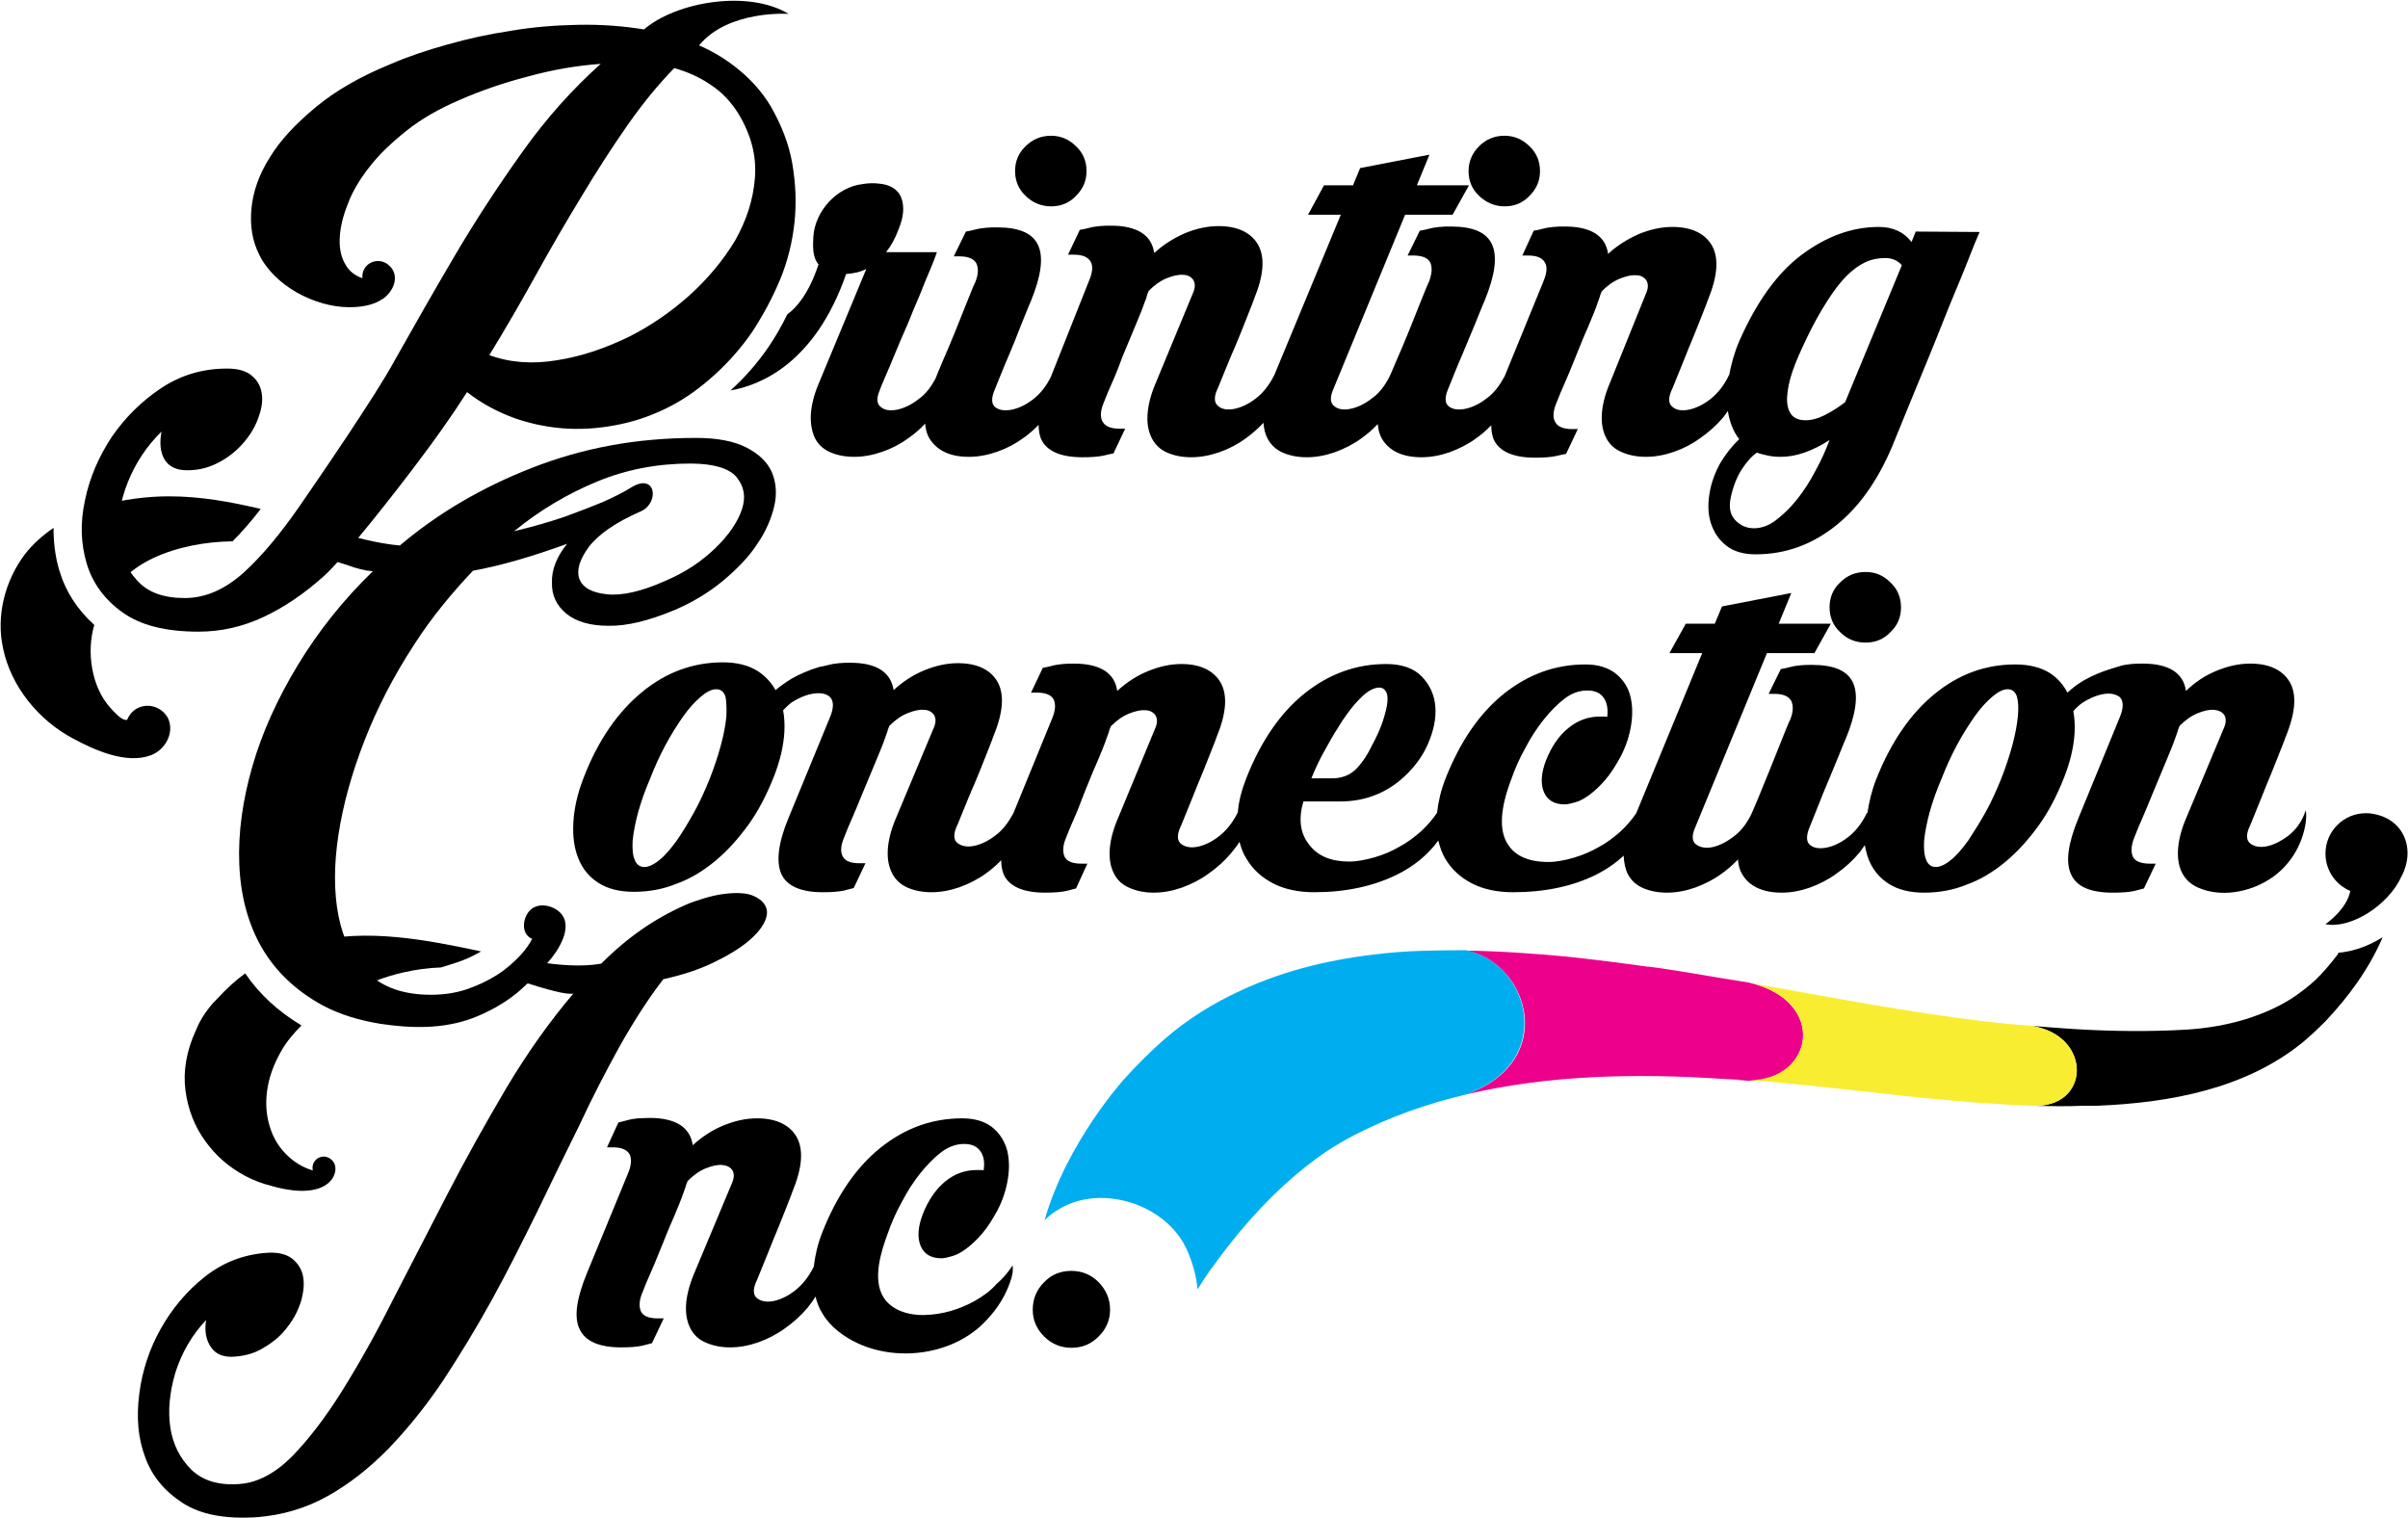
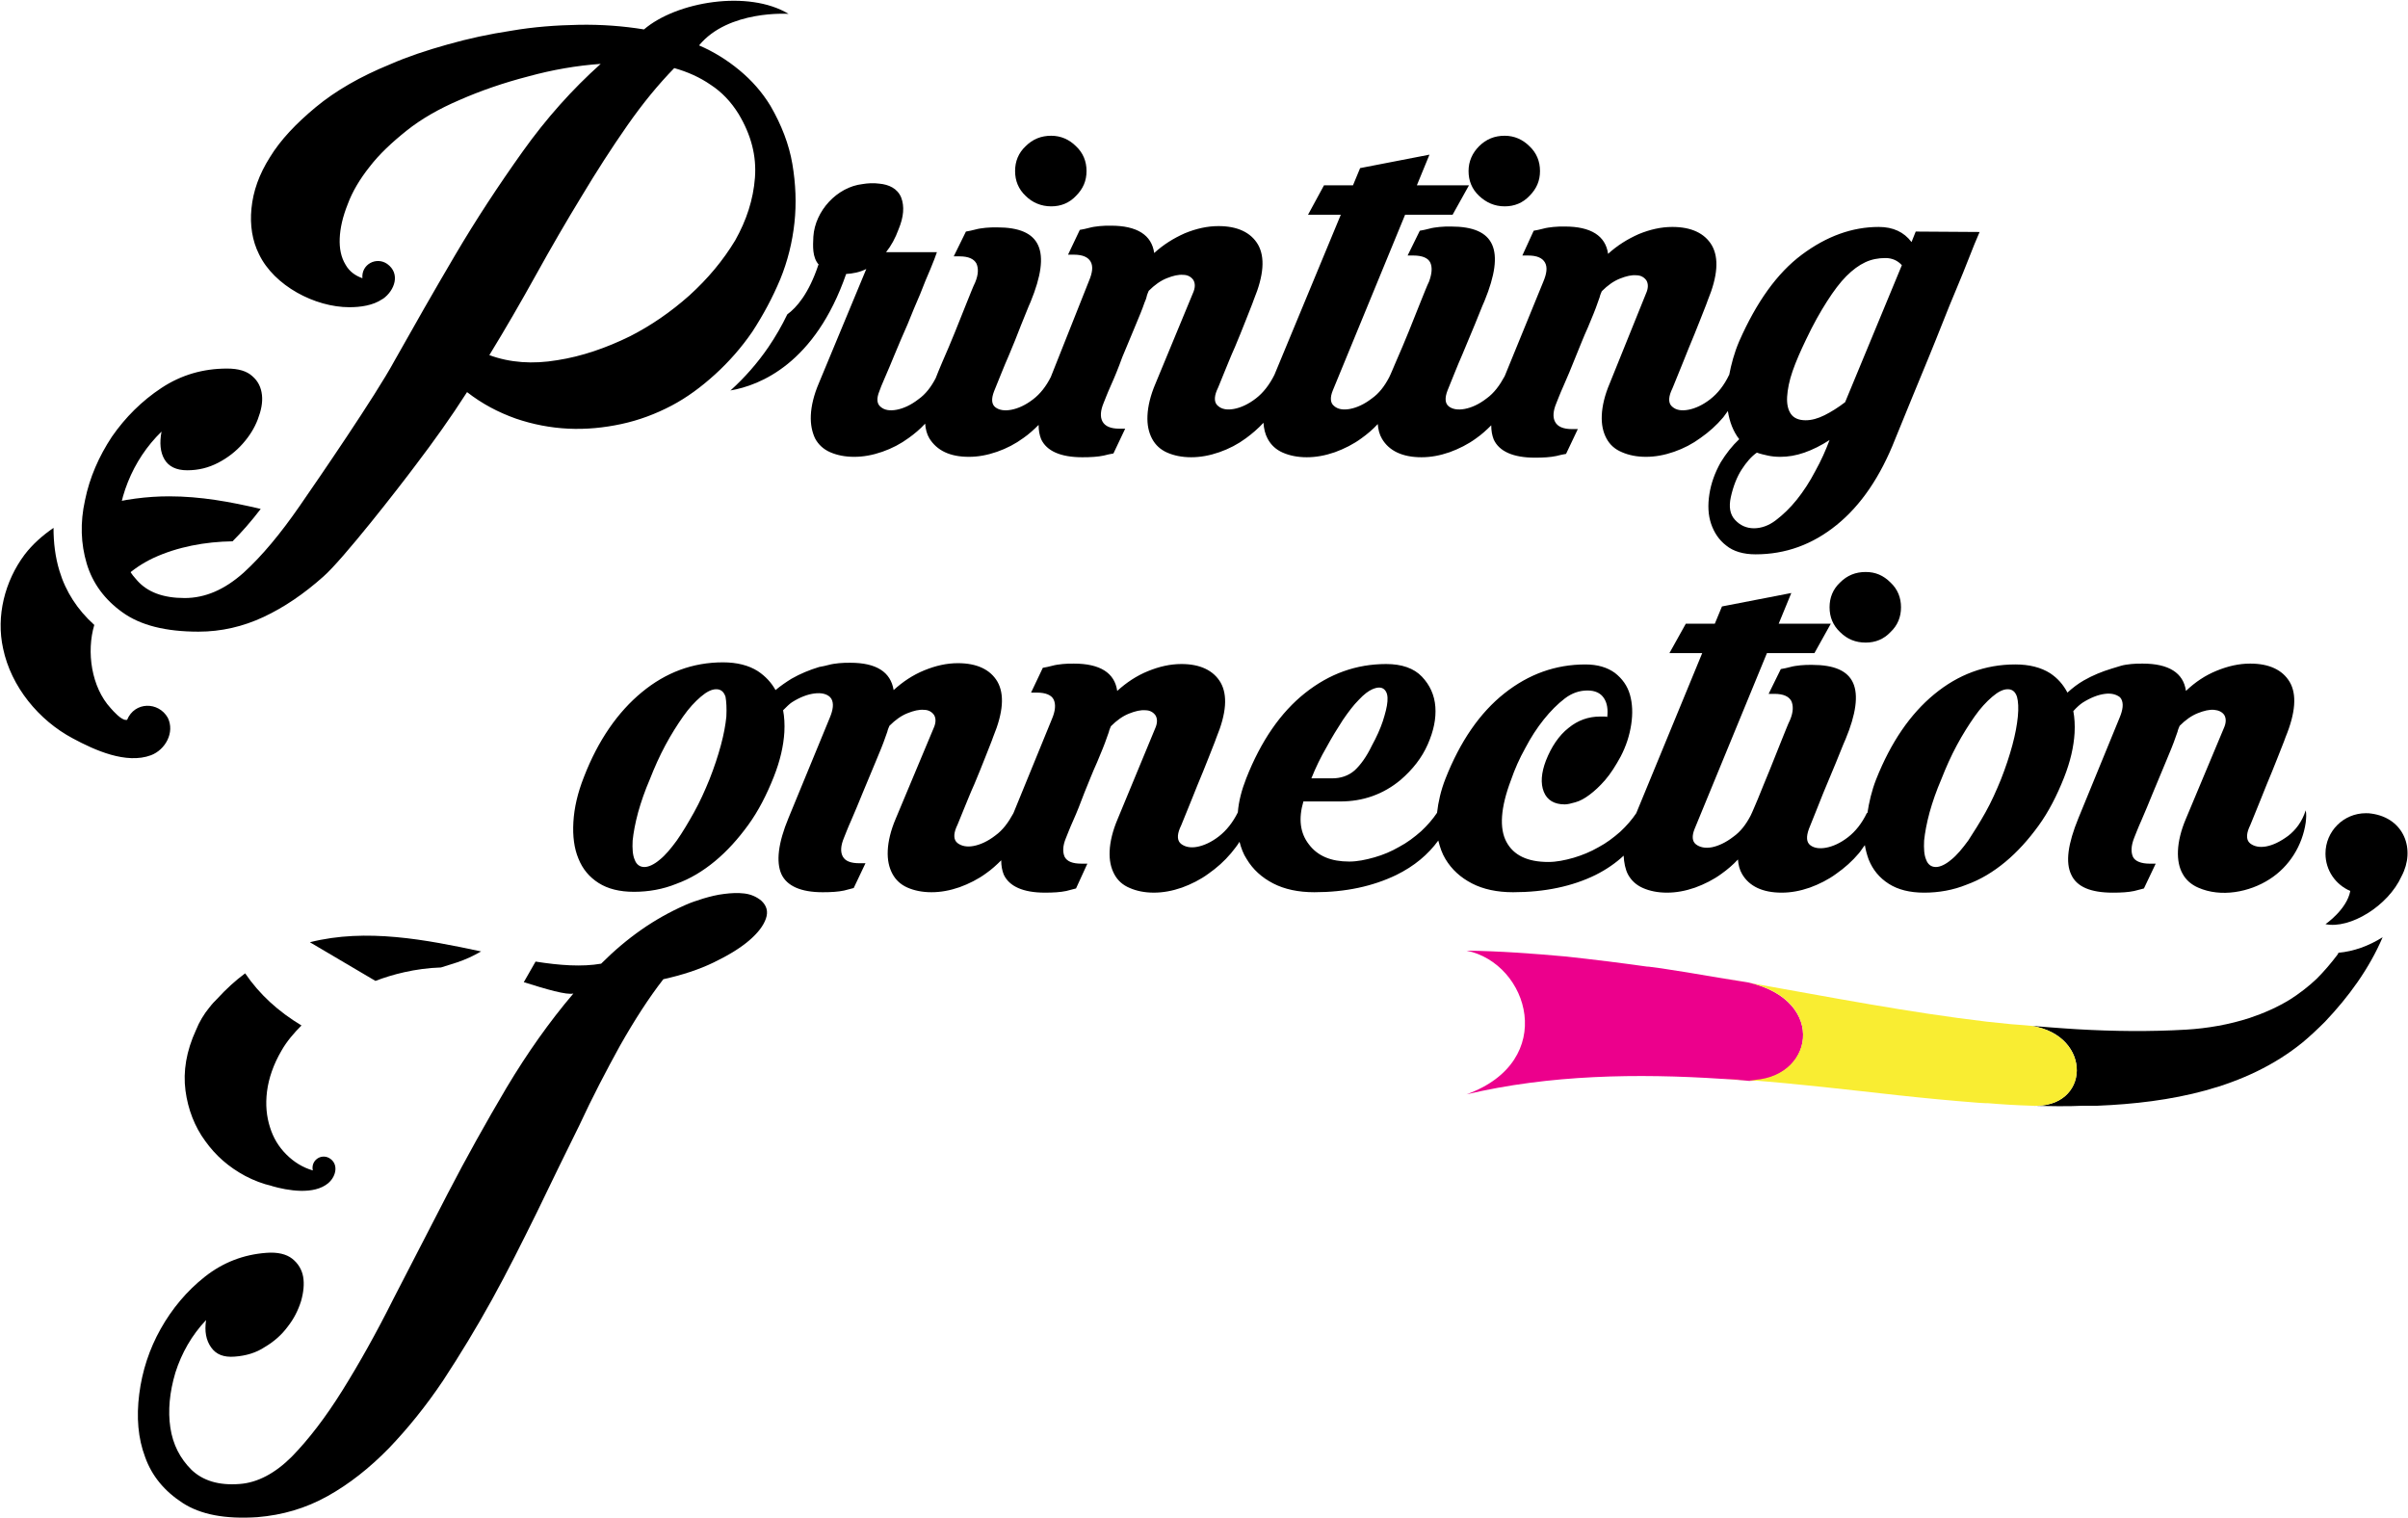
<svg xmlns="http://www.w3.org/2000/svg" id="Layer_1" viewBox="0 0 572.9 361.2" width="2500" height="1576">
  <style>.st0{fill:#ec008c}.st1{fill:#f9ed32}.st2{fill:#00aeef}</style>
  <path d="M250.1 49.1c2.3 0 4.3-.8 5.9-2.5 1.7-1.7 2.5-3.6 2.5-5.9 0-2.3-.8-4.3-2.5-5.9-1.6-1.6-3.6-2.5-5.9-2.5-2.4 0-4.4.8-6.1 2.5-1.7 1.6-2.5 3.6-2.5 5.9 0 2.3.8 4.3 2.5 5.9 1.6 1.6 3.7 2.5 6.1 2.5M358 49.1c2.3 0 4.3-.8 5.9-2.5 1.7-1.7 2.5-3.6 2.5-5.9 0-2.3-.8-4.3-2.5-5.9-1.6-1.6-3.6-2.5-5.9-2.5-2.4 0-4.4.8-6.1 2.5-1.6 1.6-2.5 3.6-2.5 5.9 0 2.3.8 4.3 2.5 5.9 1.7 1.6 3.7 2.5 6.1 2.5" />
  <path d="M455.8 55.1l-1 2.5c-1.8-2.4-4.4-3.6-7.8-3.6-6.3 0-12.4 2.2-18.3 6.6-5.9 4.4-10.8 11.3-14.9 20.6-1.2 2.8-1.9 5.5-2.4 8.1v-.1c-1.2 2.5-2.7 4.4-4.5 5.8-1.8 1.4-3.6 2.2-5.2 2.5-1.6.3-2.9.1-3.8-.7-.9-.7-1-2-.3-3.7.4-.8.9-2.2 1.7-4.1.8-1.9 1.6-4 2.5-6.2.9-2.2 1.8-4.3 2.6-6.4.8-2.1 1.5-3.7 1.9-4.9 2.4-5.8 2.7-10.1 1-13.1-1.7-2.9-4.9-4.4-9.4-4.4-2.7 0-5.3.6-8 1.7-2.7 1.2-5.1 2.7-7.3 4.7-.6-4.3-4.1-6.5-10.3-6.5-.9 0-1.8 0-2.7.1-.9.1-1.7.2-2.4.4-.8.2-1.6.4-2.3.5l-2.7 5.9h1.4c2.1 0 3.4.6 4 1.7.6 1.1.4 2.6-.4 4.5L358 89.5c-1.2 2.2-2.5 4-4.3 5.3-1.8 1.4-3.6 2.2-5.2 2.5-1.6.3-2.9.1-3.8-.6-.9-.7-1-2-.3-3.8 1.2-2.9 2.3-5.8 3.5-8.5l3-7.2c1-2.4 1.7-4.3 2.3-5.6 2.5-6.1 3.1-10.5 1.8-13.4-1.3-2.9-4.5-4.3-9.8-4.3-.9 0-1.8 0-2.7.1-.9.1-1.7.2-2.4.4-.8.2-1.6.4-2.3.5l-2.9 5.9h1.4c2.1 0 3.5.6 4 1.7s.4 2.6-.3 4.5c-.5 1-1.1 2.6-2 4.8-.9 2.2-1.8 4.5-2.8 7-1 2.5-2 4.8-3 7.1-.7 1.6-1.2 2.9-1.7 3.9-1.1 2.1-2.4 3.8-4.1 5-1.8 1.4-3.6 2.2-5.2 2.5-1.6.3-2.9.1-3.8-.7-.9-.7-1-2-.3-3.7l17.2-41.8h11.3l3.9-7h-12.4l3-7.3-16.5 3.2-1.7 4.1H315l-3.8 7h7.8l-15.8 38.1c-1.2 2.4-2.7 4.3-4.4 5.6-1.8 1.4-3.6 2.2-5.2 2.5-1.6.3-2.9.1-3.8-.7-.9-.7-1-2-.3-3.7.4-.8.9-2.2 1.7-4.1.8-1.9 1.6-4 2.6-6.2.9-2.2 1.8-4.3 2.6-6.4.8-2.1 1.5-3.7 1.9-4.9 2.4-5.8 2.7-10.1 1-13.1-1.7-2.9-4.9-4.4-9.4-4.4-2.7 0-5.3.6-8 1.7-2.7 1.2-5.1 2.7-7.3 4.7-.6-4.3-4.1-6.5-10.3-6.5-.9 0-1.8 0-2.7.1-.9.1-1.7.2-2.4.4-.8.2-1.6.4-2.3.5l-2.8 5.9h1.4c2.1 0 3.4.6 4 1.7.6 1.1.4 2.6-.4 4.5L250 89.7c-1.1 2.2-2.5 4-4.2 5.3-1.8 1.4-3.6 2.2-5.2 2.5-1.6.3-2.9.1-3.8-.6-.9-.7-1-2-.3-3.8 1.2-2.9 2.3-5.8 3.5-8.5 1-2.4 2-4.8 2.9-7.2 1-2.4 1.7-4.3 2.3-5.6 2.5-6.1 3.1-10.5 1.8-13.4-1.3-2.9-4.5-4.3-9.8-4.3-.9 0-1.8 0-2.7.1-.9.1-1.7.2-2.4.4-.8.2-1.6.4-2.3.5l-2.9 5.9h1.4c2.1 0 3.4.6 4 1.7.5 1.1.5 2.6-.3 4.5-.5 1-1.1 2.6-2 4.8-.9 2.2-1.8 4.5-2.8 7-1 2.5-2 4.8-3 7.1-.7 1.6-1.2 2.9-1.6 3.9-1.1 2.1-2.4 3.8-4.1 5-1.8 1.4-3.6 2.2-5.2 2.5-1.6.3-2.9.1-3.8-.7-.9-.7-1-2-.3-3.7.2-.6.6-1.6 1.3-3.2.7-1.6 1.5-3.5 2.4-5.7.9-2.2 1.9-4.5 3-7 1-2.5 2-4.9 3-7.2.9-2.3 1.7-4.3 2.5-6.1.7-1.7 1.2-3 1.5-3.9h-12.1c1.2-1.5 2.2-3.3 3-5.5 1.2-2.9 1.4-5.4.6-7.5-.9-2.2-3-3.1-5.2-3.3-1.4-.2-2.8-.1-4 .1-6.1.7-11.3 6.4-11.7 12.5-.1 2.2-.3 4.9 1.3 6.7h-.1c-2.3 6.9-5.2 10.2-7.4 11.8-1.3 2.7-2.8 5.3-4.5 7.8-2.6 3.8-5.6 7.2-8.9 10.2 0 0-.1 0-.1.1 7-1.2 20.1-6.4 27.5-27.7h-.1c1.7-.1 3.3-.4 4.9-1.2l-11.3 27.2c-1.2 2.8-1.8 5.4-1.9 7.6-.1 2.2.3 4 1 5.5.8 1.5 2 2.6 3.6 3.3 1.6.7 3.5 1.1 5.7 1.1s4.4-.4 6.7-1.2c2.3-.8 4.4-1.9 6.3-3.3 1.4-1 2.7-2.1 3.9-3.4.1 1.3.4 2.5 1 3.5 1.8 2.9 4.9 4.4 9.4 4.4 2.2 0 4.4-.4 6.7-1.2 2.3-.8 4.4-1.9 6.3-3.3 1.3-.9 2.5-2 3.6-3.1 0 1.3.2 2.4.6 3.4 1.3 2.8 4.6 4.3 9.8 4.3 2 0 3.7-.1 5.1-.4.8-.2 1.6-.4 2.3-.5l2.8-5.9h-1.4c-2.1 0-3.4-.6-4-1.7-.6-1.1-.5-2.6.3-4.5.3-.7.8-2.1 1.7-4.1.9-2 1.8-4.2 2.7-6.7l3-7.2c1-2.4 1.8-4.3 2.3-5.8.2-.5.4-.9.5-1.4.1-.5.3-.9.5-1.4 1.4-1.4 2.8-2.4 4.3-3 1.5-.6 2.8-.9 3.9-.8 1.1 0 1.9.5 2.4 1.2.5.8.5 1.9-.1 3.2l-8.9 21.5c-1.2 2.8-1.8 5.4-1.9 7.6-.1 2.2.3 4 1.1 5.5s2 2.6 3.6 3.3c1.6.7 3.5 1.1 5.7 1.1s4.4-.4 6.7-1.2c2.3-.8 4.4-1.9 6.3-3.3 1.5-1.1 2.9-2.3 4.2-3.7.1 1.4.4 2.7 1 3.8.8 1.5 2 2.6 3.6 3.3 1.6.7 3.5 1.1 5.7 1.1s4.4-.4 6.7-1.2c2.2-.8 4.4-1.9 6.3-3.3 1.4-1 2.7-2.1 3.9-3.4.1 1.3.4 2.5 1 3.5 1.7 2.9 4.9 4.4 9.4 4.4 2.2 0 4.4-.4 6.7-1.2 2.2-.8 4.4-1.9 6.3-3.3 1.3-.9 2.5-2 3.6-3.1 0 1.3.2 2.4.6 3.4 1.3 2.8 4.6 4.3 9.8 4.3 2 0 3.7-.1 5.1-.4.8-.2 1.6-.4 2.3-.5l2.8-5.9H374c-2.1 0-3.4-.6-4-1.7-.6-1.1-.5-2.6.3-4.5.3-.7.8-2.1 1.7-4.1.9-2 1.8-4.2 2.8-6.7 1-2.4 1.9-4.8 3-7.2 1-2.4 1.8-4.3 2.3-5.8.2-.5.3-.9.5-1.4.1-.5.3-.9.5-1.4 1.4-1.4 2.8-2.4 4.3-3 1.5-.6 2.8-.9 3.9-.8 1.1 0 1.9.5 2.4 1.2.5.8.5 1.9-.1 3.2L383 91.2c-1.2 2.8-1.8 5.4-1.9 7.6-.1 2.2.3 4 1.1 5.5s2 2.6 3.7 3.3c1.6.7 3.5 1.1 5.7 1.1s4.4-.4 6.7-1.2c2.3-.8 4.4-1.9 6.3-3.3 2-1.4 3.8-3 5.4-4.9.4-.5.7-1 1.1-1.5.4 2.6 1.3 4.9 2.7 6.7-1.7 1.6-3.1 3.4-4.4 5.5-1.4 2.5-2.3 5-2.7 7.6-.4 2.6-.3 4.9.4 7 .7 2.1 1.9 3.9 3.6 5.2 1.7 1.4 4.1 2.1 7 2.1 7.1 0 13.5-2.3 19.3-7 5.8-4.7 10.4-11.5 13.9-20.4 2.8-6.8 5.4-13.3 8-19.5 1.1-2.7 2.2-5.4 3.3-8.2 1.1-2.8 2.2-5.5 3.3-8.1 1.1-2.6 2.1-5.1 3-7.4.9-2.3 1.7-4.3 2.5-6.1l-15.2-.1zm-23.9 57c-1.3 2.5-2.8 4.8-4.4 6.8-1.6 2-3.3 3.6-5 4.9-1.7 1.3-3.5 1.9-5.2 1.9-1.8 0-3.3-.7-4.5-2-1.2-1.3-1.5-3.1-1-5.4.6-2.7 1.5-4.9 2.6-6.6 1.1-1.7 2.3-3.1 3.6-4 .8.3 1.7.5 2.6.7.9.2 1.9.3 3 .3 1.8 0 3.7-.3 5.7-1s4-1.7 6-3c-.9 2.4-2 4.9-3.4 7.4m7.1-16.4c-1.7 1.3-3.3 2.3-4.9 3.1-1.6.8-3.1 1.2-4.5 1.2-1.6 0-2.8-.5-3.5-1.5-.7-1-1-2.4-.9-4.1.1-1.7.5-3.8 1.3-6.1s1.9-4.8 3.2-7.5c1.7-3.6 3.4-6.6 5-9.1s3.1-4.5 4.6-6c1.5-1.5 3-2.6 4.5-3.3 1.5-.7 3.1-1 4.8-1 1.6 0 2.9.6 3.9 1.7L439 95.7zM185.6 66.5c1.8-4.4 2.9-8.9 3.4-13.5s.3-9.3-.5-14c-.8-4.7-2.6-9.3-5.2-13.8-2-3.3-4.5-6.1-7.4-8.5-2.9-2.4-6.1-4.4-9.6-5.9 7-8.5 21.3-7.5 21.3-7.5C178-2.5 160.9.4 153.2 7c-4.9-.8-10.1-1.2-15.5-1.1-5.4.1-10.8.5-16 1.4-5.3.8-10.4 1.9-15.3 3.3-5 1.4-9.5 2.9-13.6 4.7-7.1 2.9-13 6.3-17.7 10.2-4.7 3.9-8.4 7.8-10.9 11.9-2.6 4.1-4 8.1-4.4 12.2-.4 4 .2 7.7 1.8 10.9 3.6 7.5 13.3 12.6 21.5 12.6 2.6 0 5.6-.4 7.8-1.9.1-.1.2-.1.2-.1 2.8-2 4.2-6 1-8.3-2.6-1.8-6.2.1-5.9 3.4-1.7-.6-3.1-1.6-4-3.2-1.1-1.8-1.5-3.9-1.4-6.3.1-2.4.7-5.1 1.9-8.1 1.1-3 2.9-6 5.2-8.9 2.3-3 5.3-5.8 8.8-8.6 3.5-2.8 7.7-5.2 12.6-7.3 5-2.2 10.5-4.1 16.3-5.6 5.8-1.6 11.6-2.6 17.3-3-6.7 6-12.9 12.9-18.6 20.9-5.7 8-11.1 16.2-16.1 24.7-5 8.5-9.8 16.9-14.4 25.1-4.5 8.3-18.1 28.1-22.6 34.6s-8.9 11.8-13.3 15.8c-4.5 4-9.1 6-14 6-5.1 0-8.9-1.4-11.4-4.3-2.6-2.8-4-6.3-4.3-10.4-.3-4.1.4-8.4 2.2-12.9 1.8-4.5 4.5-8.6 8-12-.5 2.7-.3 4.9.7 6.6 1 1.7 2.8 2.6 5.4 2.6 2.7 0 5.1-.6 7.4-1.8 2.3-1.2 4.2-2.7 5.8-4.5 1.6-1.8 2.8-3.7 3.6-5.8.8-2.1 1.2-4 1-5.8-.2-1.8-.9-3.3-2.3-4.5-1.3-1.2-3.3-1.8-6-1.8-5.7 0-10.9 1.5-15.6 4.6-4.7 3.1-8.6 7-11.8 11.6-3.1 4.7-5.3 9.7-6.4 15.1-1.2 5.4-1 10.4.4 15.1 1.4 4.7 4.3 8.6 8.5 11.6 4.3 3.1 10.3 4.6 18.1 4.6 5.4 0 10.6-1.2 15.5-3.5s9.6-5.5 14.2-9.6c4.6-4 18-21.2 22.1-26.7 4.1-5.4 8.2-11.1 12.1-17.2 3.6 2.8 7.4 4.8 11.6 6.3 4.1 1.4 8.3 2.2 12.5 2.4 4.2.2 8.4-.2 12.6-1.1 4.2-.9 8.2-2.4 12-4.4 3.6-1.9 7-4.4 10.3-7.4 3.3-3 6.3-6.4 8.9-10.2 2.6-4 4.8-8.1 6.6-12.4M164 70.3c-4.5 4-9.2 7.2-14.1 9.7-5.7 2.8-11.5 4.8-17.3 5.7-5.9 1-11.3.6-16.2-1.2 3.8-6.2 7.5-12.6 11.1-19.1 3.6-6.5 7.2-12.7 10.8-18.6 3.6-6 7.2-11.6 10.9-16.9 3.7-5.3 7.4-9.8 11.2-13.7 3.2.9 6.1 2.2 8.7 4 2.6 1.7 4.8 4 6.6 6.9 3 5 4.3 10 3.9 15.2-.4 5.2-2 10.1-4.7 14.9-2.9 4.8-6.5 9.1-10.9 13.1M564.3 193.6c0-.1 0-.1 0 0-.5-.1-.9-.1-1.4-.1-5.3 0-9.6 4.3-9.6 9.6 0 4 2.4 7.4 5.9 8.9-.8 4.4-5.9 7.9-5.9 7.9 5.8 1.2 14.9-4.3 18.1-11.4 3.4-6.4.6-13.8-7.1-14.9M443.9 152.9c2.3 0 4.3-.8 5.9-2.5 1.7-1.6 2.5-3.6 2.5-5.9 0-2.3-.8-4.3-2.5-5.9-1.7-1.7-3.6-2.5-5.9-2.5-2.4 0-4.4.8-6.1 2.5-1.7 1.6-2.5 3.6-2.5 5.9 0 2.3.8 4.3 2.5 5.9 1.7 1.7 3.7 2.5 6.1 2.5" />
  <path d="M544.4 198.9c-1.9 1.4-3.6 2.2-5.2 2.5-1.6.3-2.9 0-3.8-.7-.9-.7-1-2-.3-3.7.4-.8.9-2.2 1.7-4.1.8-1.9 1.6-4 2.5-6.2.9-2.2 1.8-4.3 2.6-6.4.8-2.1 1.5-3.7 1.9-4.9 2.4-5.8 2.7-10.2 1-13.1-1.7-2.9-4.9-4.4-9.4-4.4-2.7 0-5.3.6-8 1.7s-5.1 2.7-7.3 4.8c-.6-4.3-4.1-6.5-10.3-6.5-.9 0-1.8 0-2.7.1-.9.1-1.7.2-2.4.4-.8.2-1.5.5-2.3.7-2.3.7-4.5 1.6-6.6 2.8-1.4.8-2.7 1.8-3.9 2.9-1-1.9-2.3-3.4-4.1-4.6-2.2-1.4-5-2.1-8.3-2.1-7.2 0-13.6 2.4-19.3 7.1-5.7 4.7-10.3 11.4-13.8 20.2-1.1 2.8-1.7 5.5-2.1 8.1l-.1-.1c-1.2 2.5-2.7 4.4-4.5 5.8-1.8 1.4-3.6 2.2-5.2 2.5-1.6.3-2.9.1-3.8-.6-.9-.7-1-2-.3-3.9 1.2-2.9 2.3-5.8 3.4-8.5l3-7.2c1-2.4 1.7-4.3 2.3-5.6 2.5-6 3.1-10.5 1.8-13.4-1.3-2.9-4.5-4.3-9.8-4.3-.9 0-1.8 0-2.7.1-.9.1-1.7.2-2.4.4-.8.2-1.6.4-2.3.5l-2.9 5.9h1.4c2.1 0 3.4.6 4 1.7.5 1.1.5 2.6-.3 4.5-.5 1-1.1 2.6-2 4.8-.9 2.2-1.8 4.5-2.8 7-1 2.5-2 4.8-2.9 7.1-.7 1.6-1.2 2.9-1.7 3.9-1.1 2.1-2.4 3.8-4.1 5-1.8 1.4-3.6 2.2-5.1 2.5-1.6.3-2.9 0-3.8-.7-.9-.7-1-2-.3-3.7l17.2-41.8h11.3l3.9-7h-12.4l3-7.3-16.5 3.2-1.7 4.1h-6.9l-3.9 7h7.8l-15.7 38.1c-1 1.5-2.3 3-3.8 4.4-1.6 1.4-3.3 2.7-5.2 3.7-1.9 1.1-3.9 1.9-5.9 2.5-2.1.6-4.1 1-6 1-5 0-8.3-1.6-10-4.8-1.7-3.2-1.4-8.1 1.1-14.7.9-2.6 2-5.1 3.4-7.6 1.3-2.5 2.8-4.8 4.4-6.8 1.6-2 3.3-3.7 5-5 1.7-1.3 3.5-1.9 5.4-1.9 1.8 0 3.1.6 3.9 1.8.8 1.2 1 2.7.8 4.5-.2-.1-.4-.1-.8-.1h-.9c-2.8 0-5.3.9-7.5 2.7-2.3 1.8-4.1 4.5-5.4 7.8-1.1 2.9-1.3 5.4-.5 7.4s2.5 3 5 3c.6 0 1.5-.2 2.5-.5 1.1-.3 2.2-.9 3.4-1.8 1.2-.9 2.4-2 3.7-3.5 1.3-1.5 2.5-3.4 3.7-5.6 1.3-2.5 2.1-5 2.5-7.6.4-2.6.3-5-.3-7.1-.6-2.1-1.8-3.8-3.6-5.2-1.8-1.3-4.1-2-7-2-7.1 0-13.5 2.3-19.3 6.9-5.8 4.6-10.5 11.4-14 20.3-1.1 2.8-1.7 5.5-2 8.1-1 1.5-2.3 3-3.8 4.4-1.6 1.4-3.3 2.7-5.2 3.7-1.9 1.1-3.8 1.9-5.9 2.5-2.1.6-4.1 1-6 1-4.3 0-7.5-1.3-9.6-4.1-2.1-2.7-2.5-6.1-1.3-10.2h8.8c5.4 0 10.2-1.7 14.3-5.1 2.9-2.5 5.1-5.3 6.5-8.5 1.4-3.2 2-6.1 1.8-8.9-.2-2.8-1.3-5.2-3.2-7.2-1.9-2-4.8-3-8.5-3-7.1 0-13.5 2.3-19.3 6.9-5.8 4.6-10.5 11.4-14 20.3-1.1 2.8-1.8 5.5-2 8.1-1.2 2.4-2.7 4.3-4.5 5.7-1.8 1.4-3.6 2.2-5.2 2.5-1.6.3-2.9 0-3.8-.7-.9-.7-1-2-.3-3.7.4-.8.9-2.2 1.7-4.1.8-1.9 1.6-4 2.5-6.2.9-2.2 1.8-4.3 2.6-6.4.8-2.1 1.5-3.7 1.9-4.9 2.4-5.8 2.7-10.1 1-13.1-1.7-2.9-4.9-4.4-9.3-4.4-2.7 0-5.3.6-8 1.7s-5.1 2.7-7.3 4.7c-.6-4.3-4.1-6.5-10.3-6.5-.9 0-1.8 0-2.7.1-.9.1-1.7.2-2.4.4-.8.2-1.6.4-2.3.5l-2.8 5.9h1.4c2.1 0 3.5.6 4 1.7s.4 2.6-.4 4.5l-9.2 22.5c-1.2 2.2-2.5 4-4.3 5.3-1.8 1.4-3.6 2.2-5.2 2.5-1.6.3-2.9 0-3.8-.7-.9-.7-1-2-.3-3.7.4-.8.9-2.2 1.7-4.1.8-1.9 1.6-4 2.6-6.2.9-2.2 1.8-4.3 2.6-6.4.8-2.1 1.5-3.7 1.9-4.9 2.4-5.8 2.7-10.1 1-13.1-1.7-2.9-4.9-4.4-9.4-4.4-2.7 0-5.3.6-8 1.7s-5.1 2.7-7.3 4.7c-.7-4.3-4.1-6.5-10.3-6.5-.9 0-1.8 0-2.7.1-.9.1-1.7.2-2.4.4-.8.2-1.6.4-2.3.5-2.3.7-4.5 1.6-6.6 2.8-1.3.8-2.6 1.7-3.8 2.7-1-1.8-2.4-3.3-4.2-4.5-2.2-1.4-5-2.1-8.3-2.1-7.2 0-13.6 2.4-19.3 7.1-5.7 4.7-10.4 11.4-13.8 20.2-1.5 3.8-2.3 7.3-2.5 10.7-.2 3.4.2 6.3 1.2 8.7 1 2.5 2.6 4.4 4.8 5.8 2.2 1.4 5 2.1 8.4 2.1 3.5 0 6.9-.6 10.1-1.9 3.3-1.2 6.3-3 9.2-5.4 2.9-2.4 5.5-5.3 7.9-8.6 2.4-3.3 4.4-7.2 6.1-11.5 1.5-3.8 2.3-7.3 2.5-10.6.1-1.9 0-3.6-.3-5.2.8-.8 1.5-1.5 2.1-1.9 1.9-1.2 3.7-1.9 5.4-2.1 1.6-.2 2.9.1 3.7.9.1.1.2.3.3.4.6 1.1.4 2.6-.4 4.5l-9.8 23.8c-2.5 6-3 10.5-1.7 13.4 1.3 2.8 4.6 4.3 9.8 4.3 2 0 3.7-.1 5.1-.4.8-.2 1.6-.4 2.3-.6l2.8-5.9h-1.4c-2.1 0-3.4-.5-4-1.6-.6-1.1-.5-2.6.3-4.5.3-.7.8-2.1 1.7-4.1.9-2 1.8-4.3 2.8-6.7l3-7.2c1-2.4 1.8-4.3 2.3-5.8.2-.5.3-.9.5-1.4.1-.5.3-.9.5-1.4 1.4-1.4 2.8-2.4 4.3-3 1.5-.6 2.8-.9 3.9-.8 1.1 0 1.9.5 2.4 1.2.5.8.5 1.9-.1 3.2l-9 21.5c-1.2 2.8-1.8 5.4-1.9 7.6-.1 2.2.3 4 1.1 5.5s2 2.6 3.6 3.3c1.6.7 3.5 1.1 5.7 1.1s4.4-.4 6.7-1.2c2.2-.8 4.4-1.9 6.3-3.3 1.3-.9 2.5-2 3.6-3.1 0 1.3.2 2.4.6 3.4 1.3 2.8 4.6 4.3 9.8 4.3 2 0 3.7-.1 5.1-.4.8-.2 1.6-.4 2.3-.6l2.7-5.9h-1.4c-2.1 0-3.4-.5-4-1.6-.5-1.1-.5-2.6.3-4.5.3-.7.8-2.1 1.7-4.1.9-2 1.8-4.3 2.7-6.7 1-2.4 1.9-4.8 3-7.2 1-2.4 1.8-4.3 2.3-5.8.2-.5.3-.9.5-1.4.1-.5.3-.9.5-1.4 1.4-1.4 2.8-2.4 4.3-3 1.5-.6 2.8-.9 3.9-.8 1.1 0 1.9.5 2.4 1.2.5.8.5 1.9-.1 3.2l-8.9 21.5c-1.2 2.8-1.8 5.4-1.9 7.6-.1 2.2.3 4 1.1 5.5s2 2.6 3.7 3.3c1.6.7 3.5 1.1 5.7 1.1s4.4-.4 6.7-1.2c2.2-.8 4.4-1.9 6.3-3.3 2-1.4 3.8-3 5.4-4.9.7-.9 1.4-1.7 2-2.7.4 1.5.9 2.9 1.7 4.1 1.5 2.5 3.6 4.4 6.3 5.8 2.7 1.4 6 2.1 9.8 2.1 7.4 0 13.9-1.4 19.5-4.1 4.3-2.1 7.6-4.9 10-8.2.4 1.6.9 3.1 1.7 4.4 1.5 2.5 3.6 4.4 6.3 5.8 2.7 1.4 6 2.1 9.8 2.1 7.5 0 14.1-1.4 19.6-4.1 2.6-1.3 4.9-2.9 6.7-4.6.1 1.7.4 3.2 1 4.4.8 1.5 2 2.6 3.6 3.3 1.6.7 3.5 1.1 5.7 1.1s4.4-.4 6.7-1.2c2.2-.8 4.4-1.9 6.3-3.3 1.4-1 2.7-2.1 3.9-3.4.1 1.3.4 2.5 1 3.5 1.7 2.9 4.9 4.4 9.4 4.4 2.2 0 4.4-.4 6.7-1.2 2.2-.8 4.4-1.9 6.3-3.3 2-1.4 3.8-3 5.4-4.9.5-.6.9-1.3 1.4-1.9.2 1.2.5 2.3.9 3.4 1 2.5 2.6 4.4 4.8 5.8 2.2 1.4 5 2.1 8.4 2.1 3.5 0 6.9-.6 10.1-1.9 3.3-1.2 6.3-3 9.2-5.4 2.9-2.4 5.5-5.3 7.9-8.6 2.4-3.3 4.4-7.2 6.1-11.5 1.5-3.8 2.3-7.3 2.5-10.6.1-1.9 0-3.6-.3-5.2.8-.9 1.6-1.6 2.2-2 1.9-1.2 3.7-1.9 5.3-2.1 1.5-.2 2.7.1 3.6.8.1.1.2.3.3.4.6 1.1.4 2.6-.4 4.5l-9.8 23.9c-2.5 6.1-3.1 10.5-1.7 13.4 1.3 2.9 4.6 4.3 9.9 4.3 2 0 3.7-.1 5.1-.4.8-.2 1.6-.4 2.3-.6l2.8-5.9h-1.4c-2.1 0-3.5-.6-4-1.6-.5-1.1-.5-2.6.3-4.6.3-.7.8-2.1 1.7-4.1.9-2 1.8-4.3 2.8-6.7l3-7.2c1-2.4 1.8-4.3 2.3-5.8.2-.5.3-.9.5-1.4.1-.5.3-.9.5-1.4 1.4-1.4 2.8-2.4 4.3-3 1.5-.6 2.8-.9 3.9-.8 1.1.1 1.9.5 2.4 1.2.5.8.5 1.9-.1 3.2l-9 21.5c-1.2 2.8-1.8 5.4-1.9 7.6-.1 2.2.3 4.1 1.1 5.5.8 1.5 2.1 2.6 3.7 3.3 5.4 2.4 12.2 1.1 17-2 4.7-3 7.8-8 8.6-13.5.1-1 .2-1.9 0-2.9-.9 2.8-2.4 4.7-4.2 6.1m-228.8-21.1c1.3-2.4 2.6-4.5 3.9-6.5 1.3-1.9 2.5-3.5 3.8-4.8 1.2-1.3 2.3-2.1 3.2-2.5 1.4-.6 2.3-.5 2.9.1.6.6.8 1.5.7 2.8-.1 1.3-.5 2.8-1.1 4.7-.6 1.8-1.5 3.8-2.6 5.8-1.3 2.7-2.7 4.6-4.1 5.9-1.5 1.3-3.3 1.9-5.4 1.9H312c1-2.5 2.2-5 3.6-7.4m-142.8-7.3c-.2 2-.6 4.2-1.3 6.8-.7 2.6-1.6 5.3-2.7 8.1-1.1 2.7-2.3 5.4-3.7 7.9-1.4 2.5-2.7 4.7-4.1 6.7-1.4 1.9-2.7 3.5-4.1 4.6-1.3 1.1-2.6 1.7-3.6 1.7-1.1 0-1.9-.6-2.3-1.7-.5-1.1-.6-2.7-.5-4.6.2-1.9.6-4.1 1.3-6.7.7-2.5 1.6-5.1 2.8-7.9 1.1-2.8 2.3-5.5 3.7-8.1 1.4-2.6 2.8-4.8 4.2-6.8 1.4-2 2.8-3.5 4.2-4.7 1.4-1.2 2.6-1.8 3.7-1.8s1.8.6 2.2 1.8c.2 1.1.3 2.7.2 4.7m307.3 0c-.2 2-.6 4.2-1.3 6.8-.7 2.6-1.6 5.3-2.7 8.1-1.1 2.7-2.3 5.4-3.7 7.9-1.4 2.5-2.8 4.7-4.1 6.7-1.4 1.9-2.7 3.5-4.1 4.6-1.3 1.1-2.6 1.7-3.6 1.7-1.1 0-1.9-.6-2.3-1.7-.5-1.1-.6-2.7-.5-4.6.2-1.9.6-4.1 1.3-6.7.7-2.5 1.6-5.1 2.8-7.9 1.1-2.8 2.3-5.5 3.7-8.1 1.4-2.6 2.8-4.8 4.2-6.8 1.4-2 2.8-3.5 4.2-4.7 1.4-1.2 2.6-1.8 3.7-1.8s1.8.6 2.2 1.8c.3 1.1.4 2.7.2 4.7M30.2 171.3h-.3c-1.1 0-2.9-2-3.6-2.8-4.6-5-5.8-13.4-3.9-19.8-4-3.6-6.8-7.9-8.3-12.9-1-3.3-1.4-6.7-1.4-10.2-2.6 1.8-5 3.9-6.9 6.4-4.7 6.3-6.8 14.6-5.1 22.3 1.9 9.1 8.5 17.1 16.6 21.4 5.2 2.8 12.7 6.2 18.6 4 3.4-1.3 5.7-5.4 4-8.9-2.2-3.9-7.9-3.9-9.7.5M40.2 118.1c-5.2 0-10.8.7-16.1 2.2l3.4 11.7 2.1 5.4c2-1.9 4.3-3.4 6.8-4.6 5.8-2.7 12.4-3.9 18.9-4 2.2-2.2 4.4-4.7 6.7-7.7-7.2-1.7-14.3-3-21.8-3" />
-   <path d="M134.7 146c2.3 1.9 5.7 2.9 10 2.9 4.4.1 9.7-1.2 15.9-3.8 4.2-1.8 8-4.1 11.4-6.9 3.3-2.8 6.1-5.6 8.1-8.7 2.1-3 3.4-6.1 4.1-9.1.7-3 .4-5.7-.6-8.1-1.1-2.4-3.1-4.3-6-5.8s-6.9-2.3-12-2.3c-7.1 0-13.9.6-20.4 1.8-6.5 1.2-12.7 3-18.6 5.3-5.9 2.3-11.5 5-16.8 8.1-5.3 3.1-10.2 6.6-14.7 10.4-5.5-.5-10.9-2-16.2-3.6l-4.3 5.8c2.5.7 5 1.5 7.5 2.3 1.4.5 2.9 1 4.4 1.3h.1c.1 0 .2.1.3.1.2 0 .4.1.6.1h.3c.3.1.6.1.9.1-7.1 6.9-13 14.3-17.9 22.4-4.9 8.1-8.5 16.1-10.8 24.1-2.3 8-3.4 15.8-3.1 23.2.3 7.4 2 14 5.3 19.8 3.3 5.7 8.1 10.3 14.5 13.8 4.3 2.3 8.9 3.6 13.7 4.4 7.3 1.1 14.9 1.3 21.9-1.3 1.9-.7 3.8-1.6 5.6-2.6 2.3-1.3 4.5-2.8 6.4-4.6 2.2-1.9 4.2-4.1 6.2-6.3 2.3-2.6 6-8.3 2.8-11.6-1.9-1.9-5.5-2.6-7.4-.4-1.6 1.8-2 5.5.7 6.6-.7 1.3-1.6 2.6-2.8 3.9-1.6 1.7-3.4 3.3-5.6 4.7-2.2 1.4-4.6 2.5-7.2 3.4-2.7.9-5.5 1.3-8.5 1.3-6.4 0-11.4-1.7-15-5.2-3.6-3.4-5.9-8-7-13.6-1.1-5.6-1.1-12.1 0-19.3 1.1-7.2 3.2-14.7 6.2-22.4 3-7.7 6.9-15.3 11.8-22.8 4.1-6.4 8.9-12.2 14-17.6 7.1-1.3 14.4-3.5 22.4-6.4-2.5 3.1-3.7 6.2-3.6 9.2-.1 3 1.1 5.5 3.4 7.4m-.2-23.1c-3.5 1.2-7.6 2.4-12.2 3.5 6.1-5 12.7-8.9 19.7-11.8 7-2.9 14.4-4.3 22.2-4.3 5.5 0 9.2 1.1 11 3.2 1.8 2.2 2.3 4.7 1.3 7.7-1 3-3.1 6.1-6.3 9.2-3.3 3.2-7.2 5.8-11.9 7.8-5.8 2.6-10.5 3.6-14 3.2-3.6-.4-5.7-1.6-6.5-3.7-.7-2.1.1-4.6 2.3-7.6 2.3-3 6.5-5.9 12.5-8.5 4.3-2.1 3.4-9.1-2.3-5.7-1.9 1.2-4.3 2.4-7 3.6-2.4 1-5.3 2.1-8.8 3.4M261.4 305.1c-1.8-1.8-4-2.7-6.5-2.7-2.6 0-4.8.9-6.5 2.7-1.8 1.8-2.7 4-2.7 6.5s.9 4.6 2.7 6.4c1.8 1.8 4 2.7 6.5 2.7 2.6 0 4.7-.9 6.5-2.7 1.8-1.8 2.7-3.9 2.7-6.4 0-2.6-1-4.7-2.7-6.5M232 309.5c-3.8 2.1-7.8 3.3-12.1 3.4-3.5.1-7.7-1-9.7-4.2-2.7-4.3-.6-10.9 1-15.2.9-2.6 2-5.1 3.4-7.6 1.3-2.5 2.8-4.8 4.4-6.8 1.6-2 3.3-3.7 5-5 1.8-1.3 3.5-1.9 5.4-1.9 1.8 0 3.1.6 3.9 1.8.8 1.2 1 2.7.7 4.5-.2-.1-.4-.1-.7-.1h-.9c-2.8 0-5.3.9-7.5 2.7-2.2 1.8-4.1 4.5-5.4 7.9-1.1 2.9-1.3 5.4-.5 7.4s2.5 3 5 3c.6 0 1.5-.2 2.5-.5 1.1-.3 2.2-.9 3.4-1.8 1.2-.9 2.4-2 3.7-3.5 1.3-1.5 2.5-3.4 3.7-5.6 1.3-2.5 2.1-5 2.5-7.6.4-2.6.3-5-.3-7.1-.7-2.1-1.8-3.8-3.6-5.2-1.7-1.3-4.1-2-7-2-7.1 0-13.5 2.3-19.3 6.9-5.8 4.6-10.5 11.4-14 20.3-1.1 2.8-1.7 5.5-2 8.1-1.2 2.4-2.7 4.3-4.5 5.7-1.8 1.4-3.6 2.2-5.2 2.5-1.6.3-2.9 0-3.8-.7-.9-.7-1-2-.3-3.7.4-.8.9-2.2 1.7-4.1.8-1.9 1.6-4 2.5-6.2.9-2.2 1.8-4.3 2.6-6.4.8-2.1 1.5-3.7 1.9-4.9 2.4-5.8 2.7-10.1 1-13.1-1.7-2.9-4.9-4.4-9.4-4.4-2.7 0-5.3.6-8 1.7s-5.1 2.7-7.3 4.7c-.6-4.3-4.1-6.5-10.3-6.5-.9 0-1.8.1-2.7.1-.9.1-1.7.2-2.4.4-.8.2-1.6.4-2.3.6l-2.7 5.9h1.4c2.1 0 3.4.6 4 1.7.5 1.1.4 2.6-.4 4.5l-9.8 23.8c-2.5 6.1-3.1 10.5-1.7 13.3 1.3 2.8 4.6 4.3 9.8 4.3 2 0 3.7-.1 5.1-.4.8-.2 1.6-.4 2.3-.6l2.8-5.9h-1.4c-2.1 0-3.4-.5-4-1.6-.5-1.1-.5-2.6.3-4.5.3-.7.8-2.1 1.7-4.1.9-2 1.8-4.2 2.8-6.7 1-2.4 1.9-4.8 3-7.2 1-2.4 1.8-4.3 2.3-5.8.2-.5.3-.9.5-1.4.1-.5.3-.9.5-1.4 1.4-1.4 2.8-2.4 4.3-3 1.5-.6 2.8-.9 3.9-.8 1.1.1 1.9.5 2.4 1.2.5.8.5 1.9-.1 3.2l-9 21.5c-1.2 2.9-1.8 5.4-1.9 7.6-.1 2.2.3 4 1.1 5.5s2 2.6 3.7 3.3c1.6.7 3.5 1.1 5.7 1.1s4.4-.4 6.7-1.2c2.2-.8 4.4-1.9 6.3-3.3 2-1.4 3.8-3 5.4-4.9.7-.9 1.4-1.8 1.9-2.7.4 1.5.9 2.9 1.7 4.1 1.8 3.1 5.1 5.5 8.3 7 6.4 3 14.3 3.2 21 .8 2.9-1 5.7-2.6 8.1-4.7 3.2-2.9 5.8-6.5 7.2-10.6.5-1.4.8-2.6.6-4-1 1.6-2.3 3.1-3.9 4.5-1.4 1.6-3.1 2.8-5 3.9" />
  <path d="M104.9 230.2l3.8-1.2c2.1-.7 4-1.6 5.7-2.6h.1c-13.1-2.8-27.4-5.6-40.8-2.2l15.6 9.2c3.9-1.5 9.4-3 15.6-3.2M48.8 271.5c2.5 3.5 5.6 6.2 9.5 8.3 2.1 1.1 4.2 1.9 6.4 2.4h-.1c3.8 1.1 10.1 2.2 13.5-.7l.1-.1c1.8-1.6 2.4-4.6 0-5.9-2-1-4.3.7-3.8 3-2.4-.7-4.5-2-6.3-3.8-1.8-1.8-3.1-3.9-3.9-6.5-.8-2.5-1.1-5.3-.7-8.5.4-3.1 1.5-6.4 3.5-9.8 1.2-2.1 2.9-4.1 4.7-5.9-5.5-3.3-10-7.4-13.4-12.4-2.3 1.7-4.5 3.7-6.7 6.1-.6.6-1.2 1.2-1.7 1.9l-.1.1c-1.3 1.6-2.4 3.4-3.2 5.4-2.3 5-3.1 9.8-2.5 14.4.6 4.5 2.2 8.6 4.7 12" />
  <path d="M147.5 248.8c3.4-6 6.8-11.3 10.3-15.8 4.5-1 8.5-2.3 12-4 3.5-1.7 6.3-3.4 8.4-5.2 2.1-1.8 3.4-3.5 4-5.2.6-1.7.2-3.1-1.1-4.3-1.1-.9-2.4-1.5-4-1.7-1.6-.2-3.2-.1-4.8.1-1.7.2-3.3.6-5 1.1-1.6.5-3.1 1-4.4 1.6-3.6 1.6-7 3.5-10.3 5.8-3.3 2.3-6.5 5-9.6 8.1-4.6.8-9.9.4-15.6-.5l-2.8 4.9c5.4 1.7 10.2 3.1 11.8 2.7-5.7 6.7-11 14.2-15.9 22.4-4.9 8.3-9.6 16.7-14 25.2s-8.7 16.9-12.9 25c-4.1 8.2-8.2 15.5-12.2 21.9-4 6.4-8 11.6-12 15.7-4 4-8.2 6.2-12.4 6.5-5 .4-8.8-.8-11.5-3.4-2.7-2.7-4.4-6-5-10-.6-4-.2-8.4 1.2-13.1 1.5-4.7 3.9-8.9 7.3-12.5-.4 2.7 0 4.8 1.2 6.5 1.2 1.7 3 2.4 5.6 2.2 2.7-.2 5.1-.9 7.2-2.3 2.2-1.3 4-2.9 5.4-4.8 1.5-1.9 2.5-3.9 3.2-6.1.6-2.1.8-4.1.5-5.8-.3-1.7-1.2-3.2-2.6-4.3-1.4-1.1-3.5-1.6-6.1-1.4-5.5.4-10.4 2.3-14.7 5.7-4.3 3.4-7.8 7.6-10.5 12.4-2.7 4.8-4.4 10-5.1 15.5-.7 5.5-.3 10.5 1.4 15 1.6 4.5 4.6 8.1 8.9 10.9 4.3 2.8 10.2 3.9 17.8 3.4 6-.5 11.5-2.1 16.7-5 5.2-2.9 10-6.7 14.6-11.4 4.5-4.7 8.8-10 12.9-16.1 4-6.1 7.9-12.5 11.6-19.2 3.7-6.7 7.2-13.7 10.7-20.8 3.4-7.1 6.8-14 10.1-20.7 3.1-6.7 6.4-13 9.7-19" />
  <path class="st0" d="M416.1 233.8s-4.9-.8-8.6-1.4c-4.1-.7-8.2-1.4-12.3-2-.8-.1-1.5-.2-2.3-.3-.5-.1-.8-.1-1-.1-6.4-.9-12.9-1.7-19.3-2.4-7.8-.7-15.7-1.3-23.7-1.4 14.9 3 21.9 26.3 0 34.2 19.8-4.7 40.8-5 60.7-3.7 2.2.1 6.6.5 6.6.5 15.3-.1 18.8-19-.1-23.4" />
  <path d="M556.4 226.7c-.1.1-.1.3-.2.4-1.5 2-3.2 4-5 5.8-1.9 1.8-4.1 3.5-6.3 4.9-2.9 1.8-6.3 3.3-9.6 4.4-4.9 1.6-10.1 2.5-15.2 2.8-8.6.5-17.3.4-25.9-.1 0 0-5-.3-10.8-.8 14.6 2.3 14 19.8 0 19 4.3.1 8.4.2 12.3 0h3.4c17.1-.7 35.2-4 48.8-15.1 1.8-1.5 3.6-3.2 5.3-4.9 5.6-5.9 10.5-12.6 13.7-20.1-3.3 2.1-7 3.4-10.5 3.7" />
  <path class="st1" d="M416.1 233.8c-1.4-.2-4.4-.7-7.9-1.3 3.6.6 7.9 1.3 7.9 1.3M416.1 257.1s-4.4-.3-6.6-.5c2.2.1 4.4.3 6.6.5M408.2 232.5c-.3 0-.5-.1-.7-.1.2 0 .4.1.7.1M483.4 244.1s-3.2-.3-4.9-.4c-2-.2-3.9-.4-5.8-.6-18.6-2.2-37.1-5.8-55.7-9.1 0 0-.3-.1-.9-.2 18.9 4.3 15.4 23.3 0 23.2 11.8.9 23.6 2.3 35.4 3.6 6.4.7 12.8 1.3 19.2 1.8.6 0 1.2.1 1.8.1h.5c3.5.3 7 .5 10.4.6 14 .8 14.6-16.6 0-19" />
-   <path class="st2" d="M348.8 226.1s-5.6 0-8.4.1c-7 .1-11.5.7-11.5.7-11.6 1.2-22.9 3.8-33.5 8.7-6.6 3-12.9 6.9-18.4 11.7-3.3 2.9-6.4 6-9.4 9.3 0 0-13.8 15.1-19.1 33.8 0 0 1.3-1.5 3.8-2.9 10.1-5.8 25.2-.8 30 9.7 1.3 2.8 2.4 6.5 2.6 9.6 0 0 1.1-1.8 3.1-4.7.2-.2.3-.4.4-.5 1.5-2.1 3-4.1 4.6-6.1 5.4-6.8 13.3-15.3 23-21.8 2-1.3 4.1-2.5 6.2-3.6 8.5-4.4 17.4-7.5 26.7-9.7 21.7-8 14.8-31.3-.1-34.3" />
</svg>